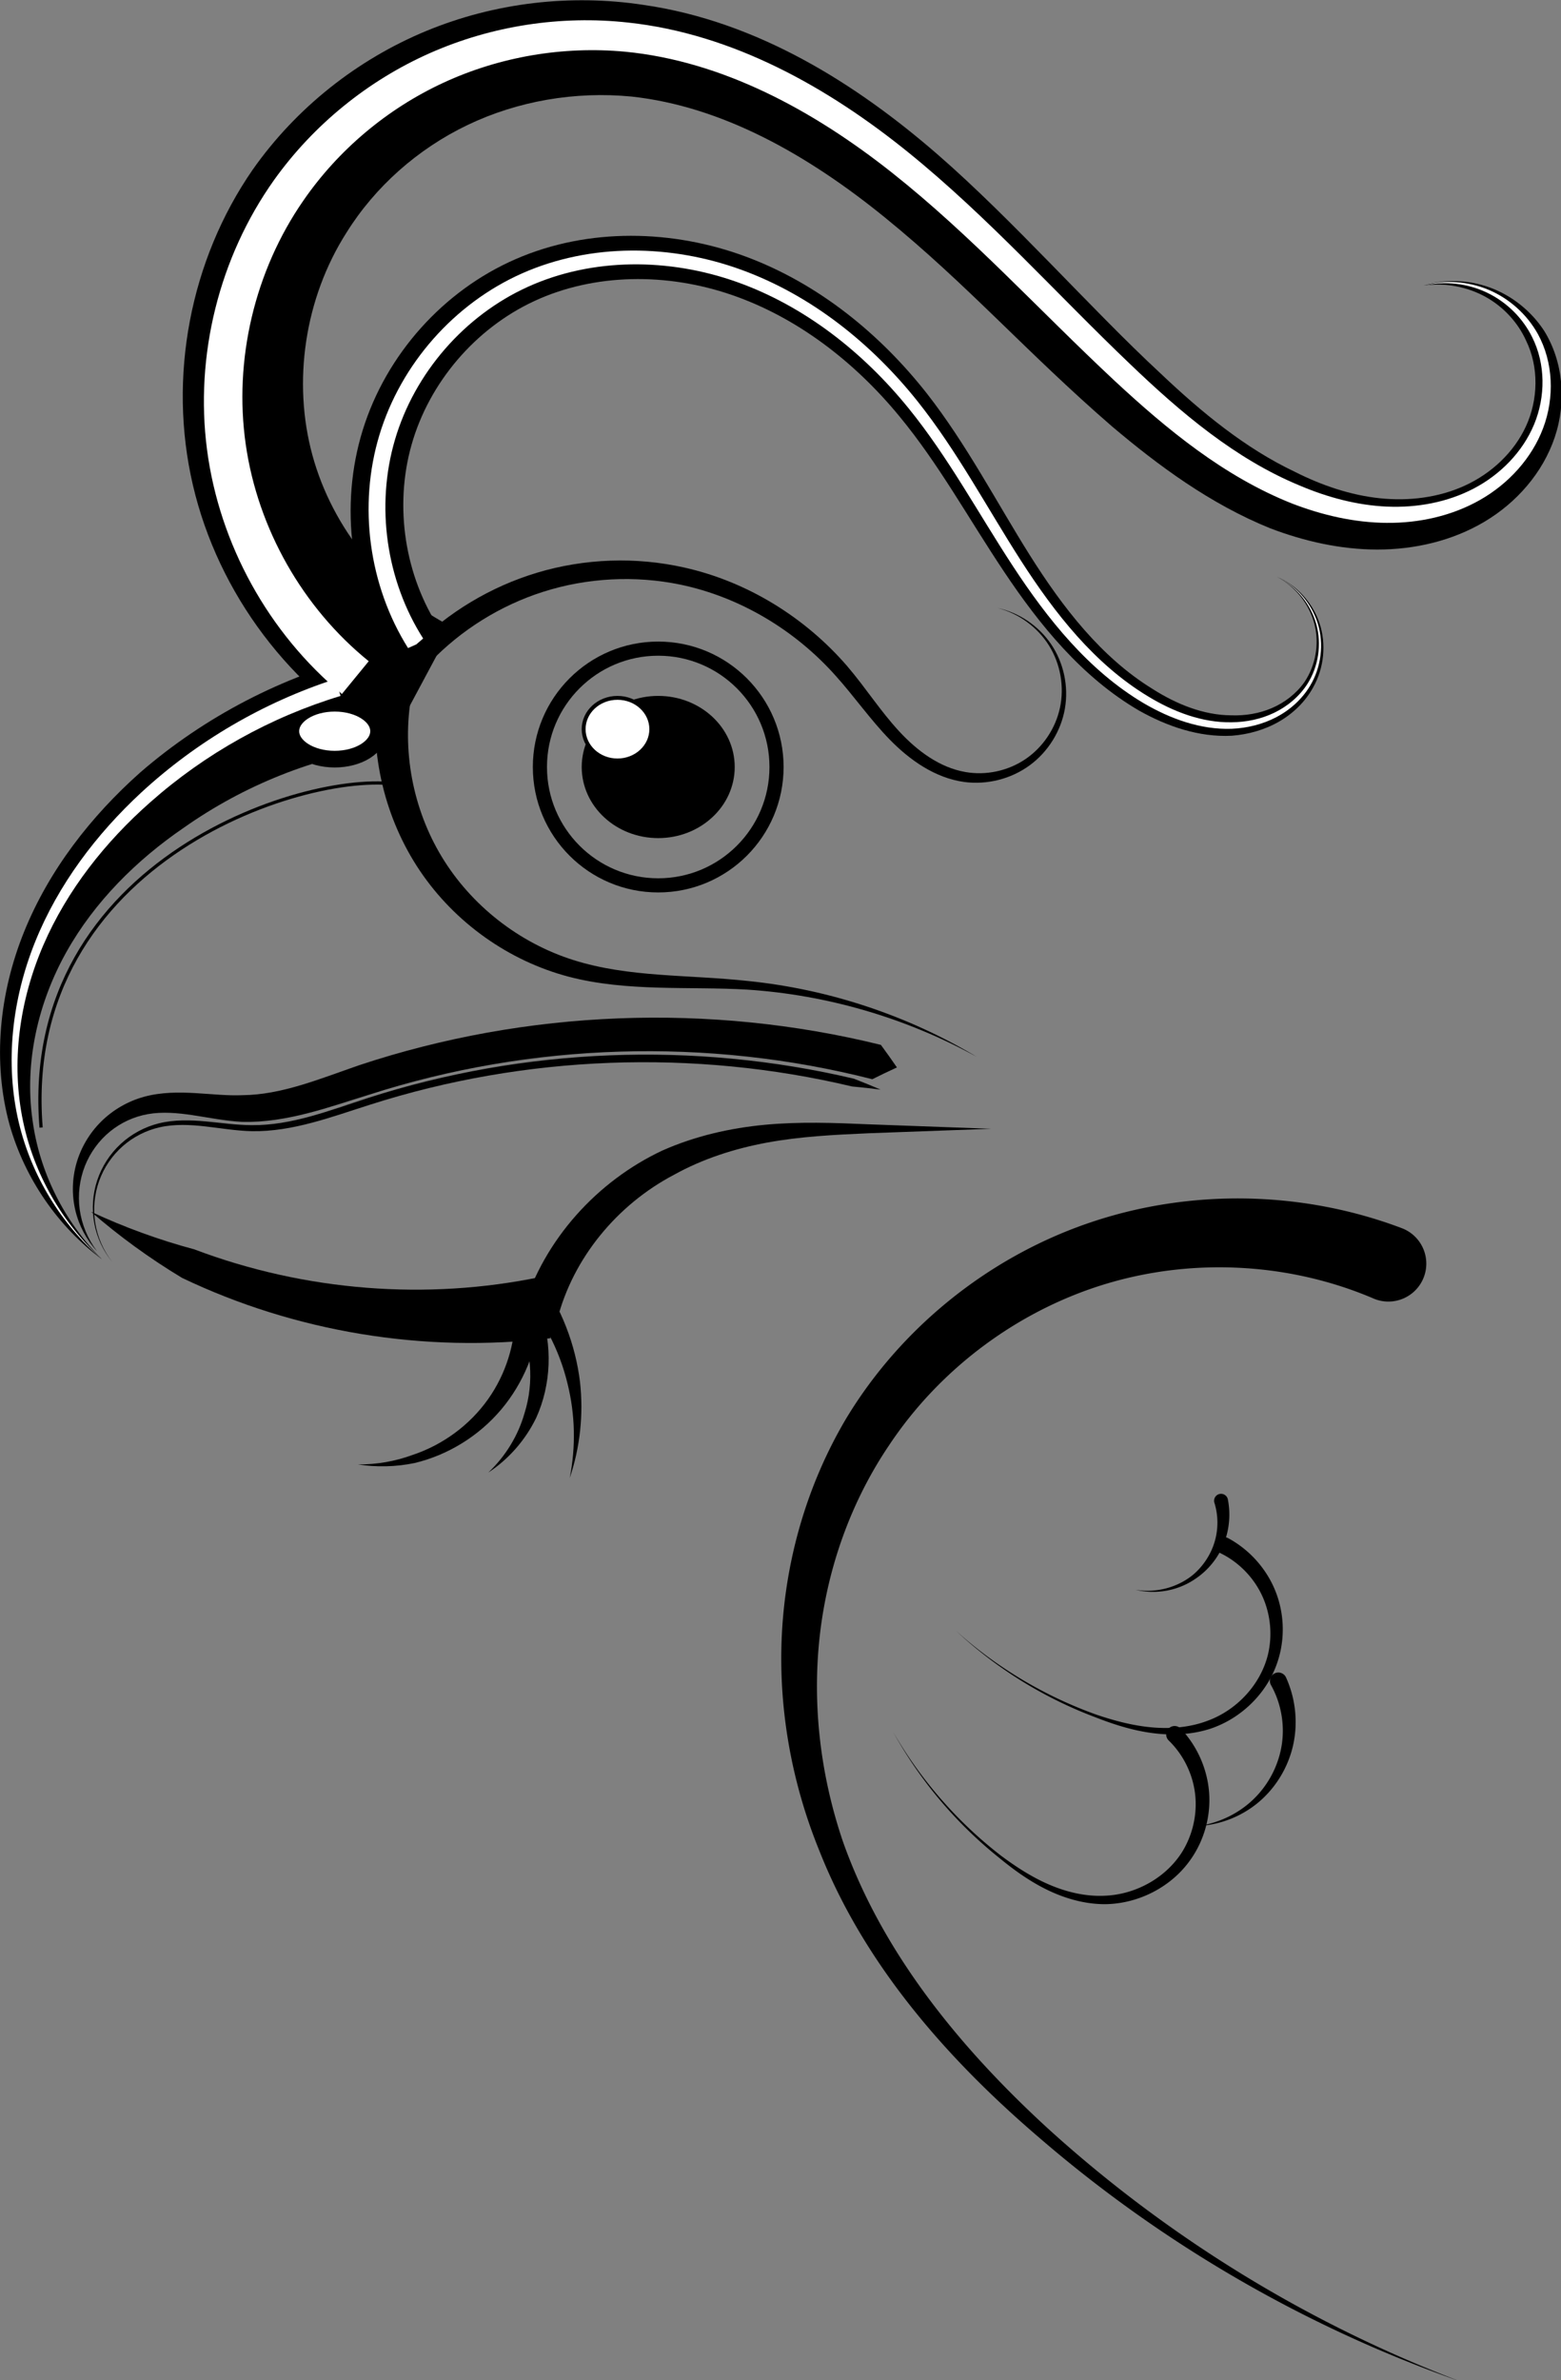
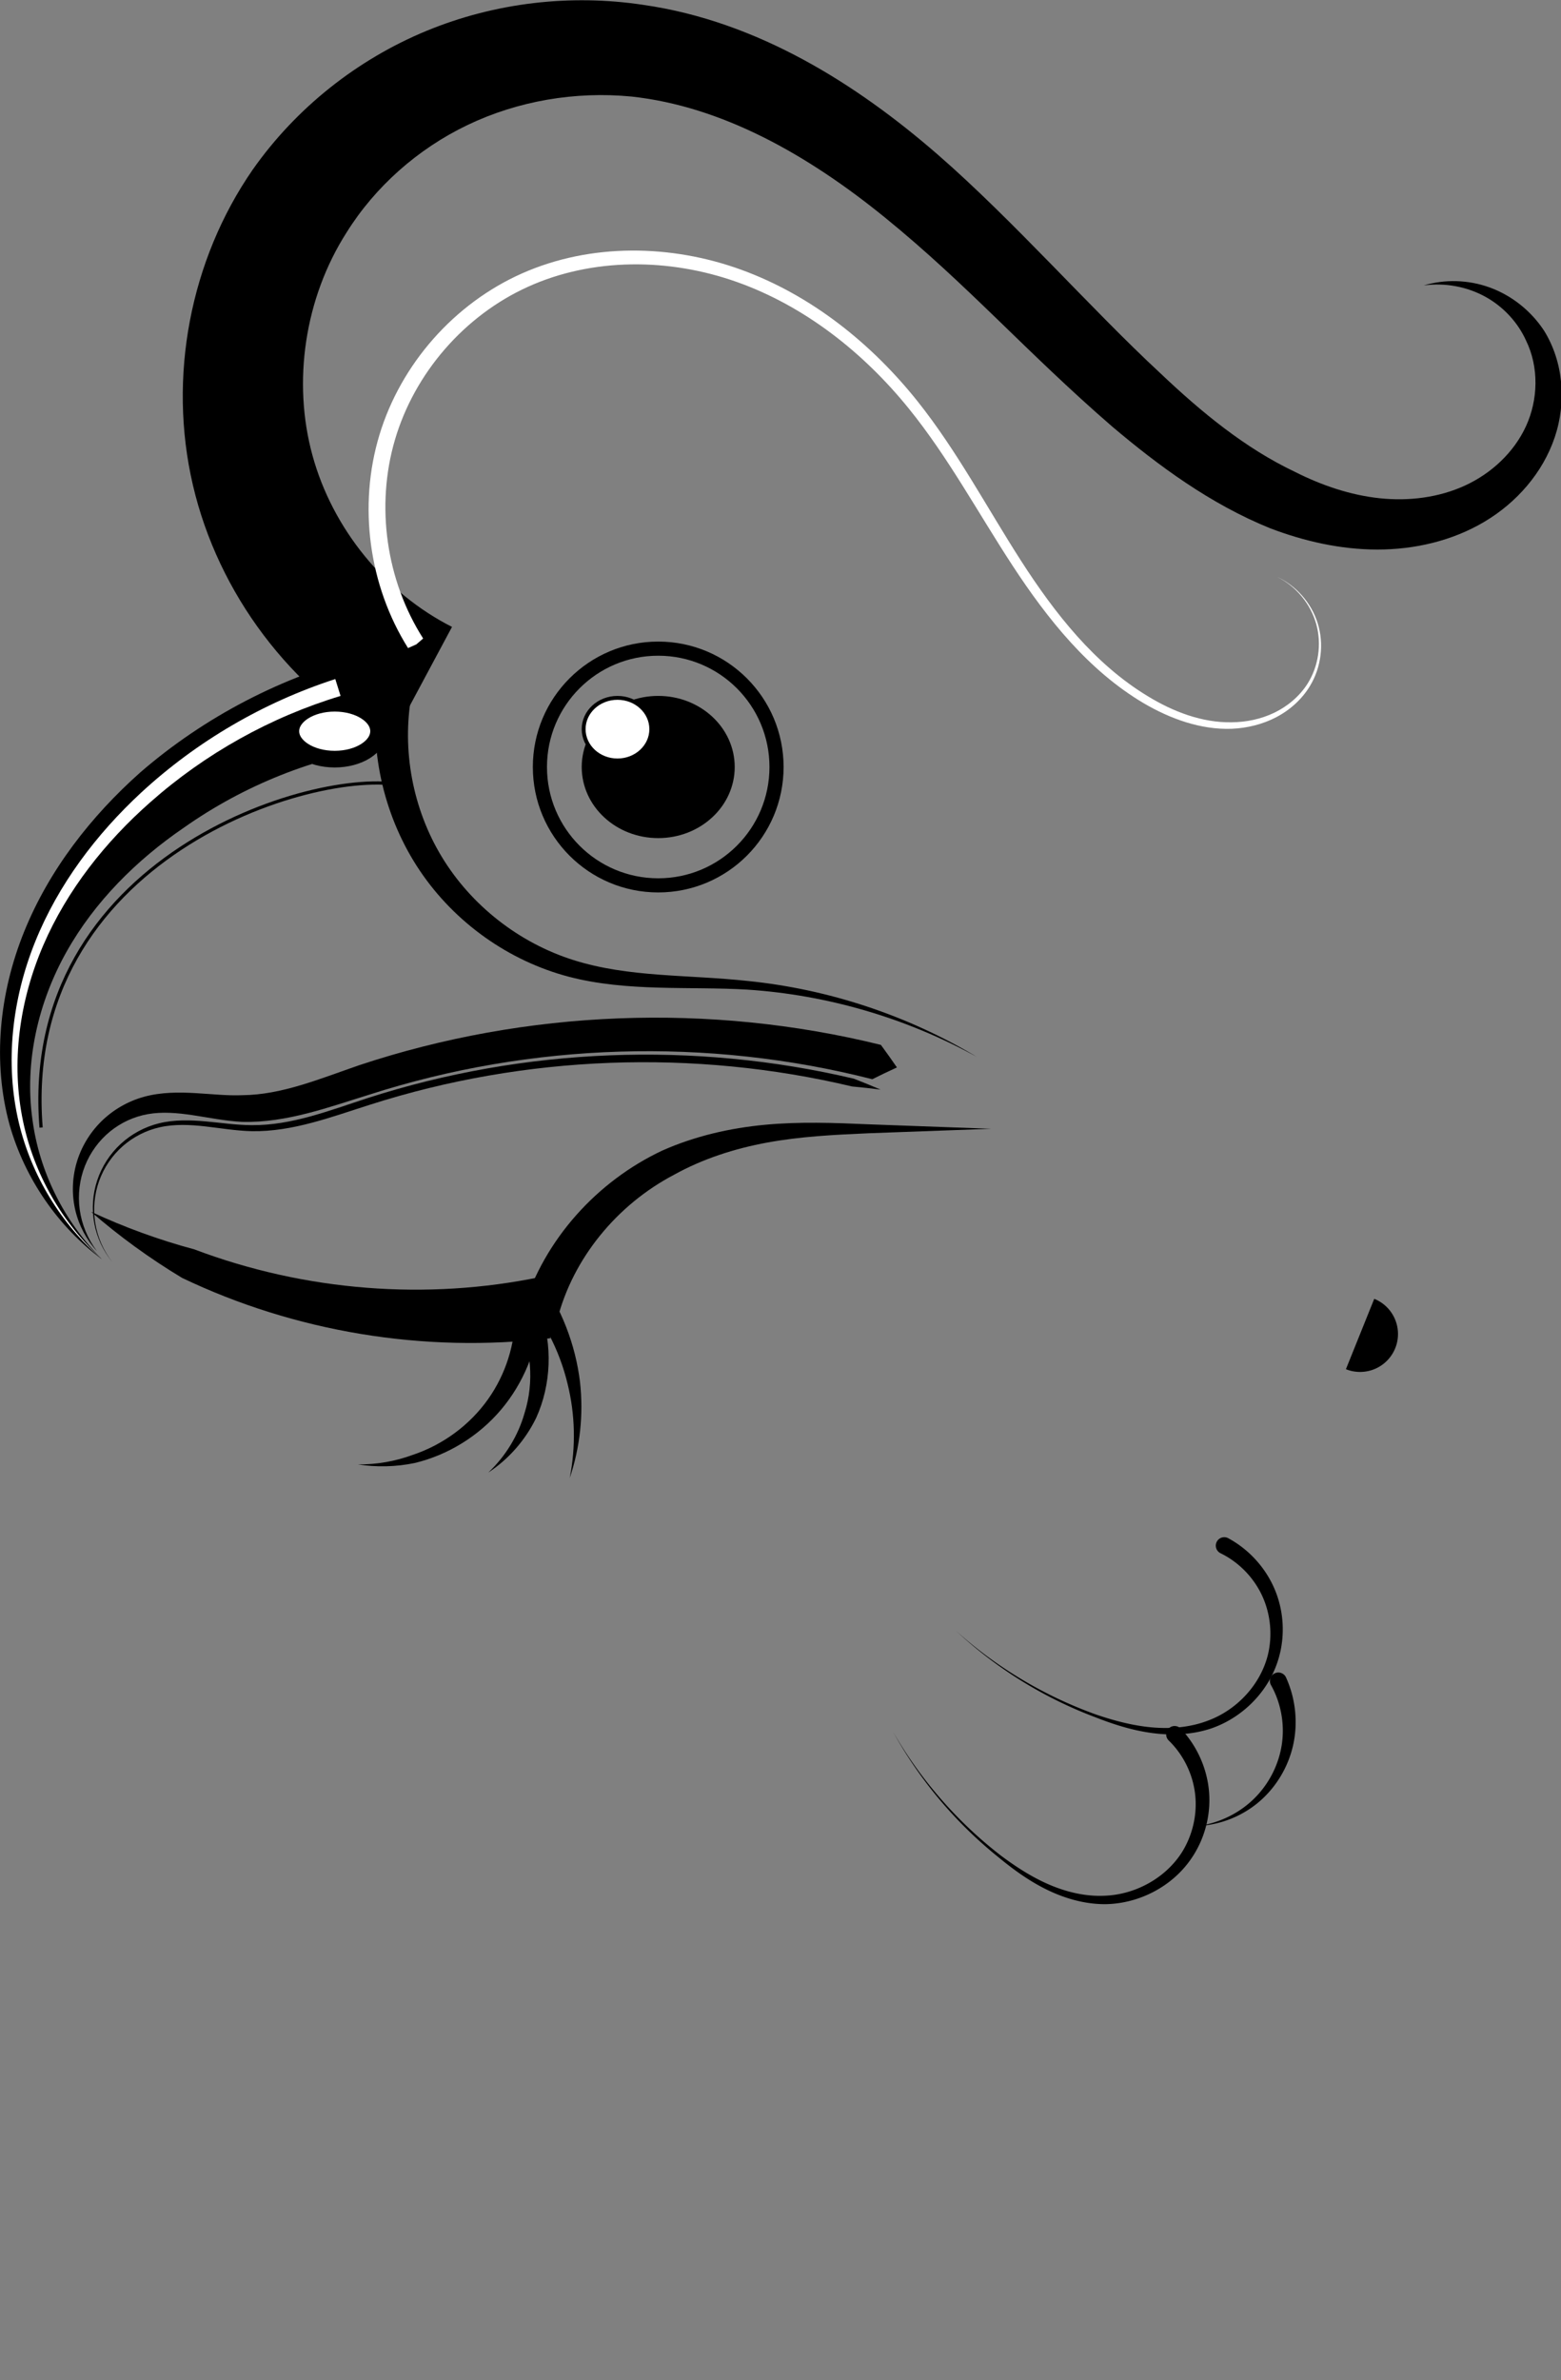
<svg xmlns="http://www.w3.org/2000/svg" width="5in" height="7.62in" version="1.1" viewBox="0 0 450 685.8">
  <rect x="0" y="0" width="450" height="685.8" fill="#808080" stroke="none" />
  <g transform="matrix(.933 0 0 .933 -12.279 -202.68)">
    <path d="m152.82 410.85c-20.637-10.447-36.882-30.22-43.116-52.976-6.229-22.74-2.413-48.517 10.509-68.791 8.828-14.151 21.999-25.868 37.445-33.257 15.44-7.386 33.175-10.464 50.624-8.771 13.872 1.504 27.437 5.936 40.616 12.505 13.191 6.575 25.794 15.193 37.675 24.843 25.627 20.82 43.552 41.462 70.142 64.498 14.4 12.181 30.422 24.008 48.905 31.492 10.416 3.966 21.636 6.559 33.096 6.566 11.466 9e-3 23.102-2.651 33.075-8.571 9.98-5.922 18.056-15.145 21.746-26.089 3.697-10.957 2.669-23.382-3.321-32.978-4.089-6.21-10.103-10.883-16.764-13.302-6.67-2.423-13.937-2.571-20.401-0.629 6.696-0.911 13.49 0.417 19.099 3.521 5.616 3.109 10.035 7.979 12.533 13.514 4.033 8.269 3.72 18.289-0.015 26.424-3.736 8.146-10.755 14.627-18.851 18.344-8.099 3.723-17.363 4.875-26.359 3.923-9.003-0.951-17.87-3.946-26.23-8.169-15.217-7.214-28.71-18.251-41.705-30.592-21.017-19.465-45.355-47.158-68.611-67.369-12.537-10.894-26.431-21.159-41.55-29.336-15.132-8.184-31.68-14.378-49.465-16.915-22.336-3.382-45.772-0.731-67.034 8.065-21.254 8.793-40.18 23.692-53.652 42.881-19.265 27.852-26.247 63.979-18.438 97.416 7.803 33.414 30.165 63.22 60.577 80.105z" fill-rule="evenodd" />
    <path d="m129.32 433.75 2.869 14.209c-22.005 3.209-43.549 11.734-62.193 24.879-14.656 10.007-27.597 22.886-36.276 38.34-8.674 15.437-13.075 33.889-10.531 51.87 2.083 15.799 9.601 31.294 21.47 43.113-13.43-9.974-23.785-24.742-28.563-41.624-5.301-19.357-3.171-40.56 4.532-59.582 7.693-19.005 20.602-35.6 35.915-49.199 19.82-17.146 43.921-29.737 69.909-36.215l2.869 14.209z" fill-rule="evenodd" />
    <path d="m183.24 630.54c-39.154 4.707-79.084-2.012-113.82-18.635-10.057-6.048-19.47-12.903-28.125-20.423 10.394 4.84 21.087 8.715 31.901 11.611 34.341 12.977 71.949 15.797 106.99 8.518z" fill-rule="evenodd" />
    <path d="m290.29 546.9c-1.604-2.333-3.255-4.653-4.954-6.958-52.928-13.05-109.46-10.87-161.09 6.24-12.661 4.383-24.109 9.178-36.194 9.297-4.732 0.193-9.287-0.344-14.562-0.646-5.098-0.291-10.556-0.307-15.829 1.135-5.027 1.386-9.618 4.062-13.239 7.646-3.622 3.586-6.256 8.064-7.627 12.849-1.371 4.787-1.473 9.862-0.353 14.591 1.12 4.731 3.459 9.102 6.672 12.591-2.862-3.784-4.695-8.261-5.322-12.844-0.627-4.585-0.048-9.268 1.607-13.461 1.655-4.195 4.383-7.899 7.788-10.671 3.406-2.773 7.49-4.617 11.7-5.346 4.433-0.78 9.097-0.38 13.905 0.342 4.634 0.696 9.954 1.783 15.182 2.054 13.872 0.357 27.247-4.709 39.259-8.398 50.049-16.127 104.62-17.749 155.45-4.772 2.503-1.251 5.042-2.468 7.614-3.649z" fill-rule="evenodd" />
    <g transform="translate(-45.305 -32.72)" stroke="#000" stroke-linecap="round" stroke-linejoin="round">
      <circle cx="261.84" cy="486.84" r="36.555" fill="none" stroke-width="4.367" />
      <ellipse cx="261.84" cy="486.84" rx="22.353" ry="20.675" stroke-width="2.568" />
      <ellipse cx="249.25" cy="475.15" rx="10.452" ry="9.667" fill="#fff" stroke-width="1.201" />
    </g>
    <path d="m176.19 622.53c1.273 0.257 2.545 0.532 3.814 0.825-0.872 10.788-5.165 21.115-11.973 29.184-6.963 8.253-16.5 14.082-26.726 16.536-5.838 1.209-11.815 1.34-17.551 0.438 5.808 0.045 11.542-0.967 16.847-2.918 9.47-3.134 17.752-9.313 23.358-17.222 5.488-7.742 8.407-17.116 8.371-26.339 1.287-0.15 2.574-0.318 3.86-0.504z" fill-rule="evenodd" />
    <path d="m176.19 622.53c1.265-0.308 2.537-0.593 3.816-0.858 4.003 10.992 3.448 23.242-1.166 33.438-3.391 6.986-8.616 12.856-14.815 16.919 5.402-5.084 9.263-11.521 11.194-18.318 3.074-9.722 2.101-20.384-2.276-29.026 1.094-0.699 2.176-1.417 3.248-2.156z" fill-rule="evenodd" />
    <path d="m176.19 613.3c1.149-0.617 2.305-1.223 3.47-1.816 6.939 9.695 11.301 21.002 12.704 32.519 1.141 10.118 8e-3 20.333-3.17 29.704 1.928-9.709 1.662-19.696-0.653-29.025-2.537-10.66-7.756-20.504-14.881-28.403 0.853-0.983 1.696-1.976 2.529-2.979z" fill-rule="evenodd" />
    <path d="m129.71 430.44c-2.483 19.546 2.383 39.714 13.216 55.769 10.84 16.064 27.522 27.827 45.939 32.672 17.995 4.731 37.371 2.938 55.163 3.988 24.696 1.619 49.12 8.743 70.967 20.787-21.401-12.815-45.73-20.911-70.745-23.45-18.688-2.019-36.724-1.036-53.905-6.461-16.936-5.346-31.639-16.967-40.673-31.867-9.04-14.909-12.369-33.012-9.392-49.853z" fill-rule="evenodd" />
    <path d="m180 623.36c1.791 0.444 3.581 0.892 5.37 1.345 4.82-18.809 18.378-35.385 36.085-44.671 8.794-4.872 18.601-8.061 28.782-9.931 10.207-1.875 20.639-2.403 31.243-2.867l37.869-1.384-37.869-1.384c-10.519-0.459-21.281-0.863-31.998 0.15-10.744 1.016-21.578 3.468-31.712 7.973-20.051 9.42-36.445 27.364-43.05 49.112 1.76 0.556 3.52 1.109 5.282 1.657z" fill-rule="evenodd" />
-     <path d="m149.08 411.58c-10.831-16.427-14.187-37.858-8.747-57.017 5.437-19.149 19.637-35.862 37.91-44.344 18.619-8.636 41.044-8.796 61.132-1.857 20.075 6.935 37.77 20.547 51.645 37.398 12.21 14.771 21.171 31.272 32.361 48.018 10.971 16.42 24.082 32.67 41.763 42.938 8.569 4.82 18.465 8.277 28.649 7.744 5.088-0.398 10.108-1.808 14.52-4.337 4.414-2.53 8.162-6.177 10.569-10.573 3.447-6.079 4.106-13.501 1.951-19.902-2.159-6.411-7.09-11.682-13.092-14.257 5.785 3.053 10.055 8.581 11.581 14.701 1.528 6.13 0.298 12.769-3.12 17.802-2.514 3.57-6.086 6.313-10.024 8.013-3.94 1.702-8.281 2.403-12.553 2.254-8.533-0.035-16.939-3.413-24.439-8.205-15.782-9.744-27.621-25.039-37.878-41.325-10.05-15.955-19.472-34.156-31.692-49.778-14.446-18.399-33.499-33.993-55.979-42.35-22.468-8.352-48.55-9.084-71.193 0.78-22.24 9.685-39.951 29.376-47.205 52.777-7.25 23.389-3.864 49.898 9.249 70.862z" fill-rule="evenodd" />
-     <path d="m142.63 420.33c1.142 0.475 2.274 0.966 3.396 1.472 9.563-9.98 21.679-17.556 34.906-21.778 13.631-4.351 28.429-5.134 42.506-2.218 18.416 3.856 35.439 14.066 48.022 28.247 5.339 5.914 10.792 13.654 16.668 19.655 6.151 6.281 13.911 11.777 22.902 13.028 7.135 0.967 14.545-0.937 20.271-5.129 5.728-4.194 9.691-10.618 10.889-17.511 1.199-6.896-0.382-14.171-4.245-19.883-3.865-5.716-9.964-9.8-16.611-11.214 6.593 1.665 12.425 5.95 15.963 11.635 3.54 5.688 4.75 12.718 3.375 19.169-1.376 6.455-5.323 12.272-10.706 15.907-5.386 3.638-12.163 5.067-18.464 3.968-7.948-1.352-14.911-6.497-20.57-12.635-5.926-6.427-10.039-13.055-15.979-20.046-13.005-15.055-30.812-26.115-50.368-30.482-14.931-3.365-30.755-2.821-45.48 1.598-14.288 4.288-27.494 12.211-38.044 22.844 0.508 1.135 1.031 2.259 1.569 3.373z" fill-rule="evenodd" />
    <ellipse cx="116.58" cy="443.06" rx="13.552" ry="8.633" fill="#fff" stroke="#000" stroke-linecap="round" stroke-linejoin="round" stroke-width="5.145" />
    <path d="m25.856 565.47c-6.712-83.157 84.397-111.43 111.66-105.71" fill="none" stroke="#000" stroke-width="1px" />
    <path d="m118.39 432.17c-21.6 6.524-41.813 17.792-58.782 32.816-13.906 12.257-25.714 27.143-33.063 44.162-7.348 17.016-10.095 36.291-6.237 54.503 3.4 16.174 12.022 31.292 24.351 42.518-12.628-10.884-21.776-25.861-25.683-42.219-4.376-18.444-2.073-38.198 5.049-55.855 7.12-17.654 18.866-33.221 32.837-46.15 17.101-15.758 37.678-27.795 59.896-34.989z" fill="#fff" fill-rule="evenodd" />
-     <path d="m127.09 421.45c-20.362-16.47-34.268-40.907-38.003-66.961-3.734-26.05 2.731-53.548 17.793-75.287 10.798-15.667 25.933-28.389 43.299-36.421 17.365-8.03 36.939-11.367 56.092-9.582 30.121 2.903 58.183 18.112 82.551 37.411 24.518 19.417 45.356 42.415 68.683 64.186 16.204 15.054 33.941 29.68 54.981 37.991 9.256 3.555 19.124 5.857 29.134 5.935 10.012 0.079 20.15-2.13 28.882-7.109 8.734-4.98 15.938-12.797 19.468-22.191 3.531-9.399 3.151-20.282-1.634-29.019-3.407-6.117-8.87-10.985-15.216-13.657-6.349-2.674-13.536-3.134-20.073-1.357 6.62-1.452 13.656-0.612 19.66 2.275 6.007 2.888 10.949 7.804 13.848 13.677 4.185 8.316 4.154 18.451 0.608 26.975-3.547 8.527-10.434 15.489-18.595 19.772-8.163 4.285-17.574 6.005-26.825 5.61-9.252-0.395-18.388-2.847-26.999-6.504-19.781-8.165-36.59-22.366-52.409-37.517-22.442-21.397-43.891-45.437-68.484-65.344-24.742-20.027-54.192-36.656-86.662-40.135-20.692-2.279-42.018 0.961-61.151 9.422-19.131 8.461-35.991 22.118-48.212 39.228-16.938 23.827-24.512 54.164-20.697 83.281 3.815 29.112 18.968 56.613 41.673 75.437z" fill="#fff" fill-rule="evenodd" />
    <path d="m141.79 416.25c0.702-0.61 1.407-1.215 2.116-1.817-11.438-17.927-14.728-40.931-8.708-61.405 6.056-20.596 21.451-38.326 41.076-47.216 19.989-9.054 43.662-8.911 64.559-1.49 20.893 7.42 39.052 21.706 53.121 39.084 12.21 15.064 21.335 32.138 32.133 48.618 10.729 16.375 23.404 32.299 40.44 42.389 8.207 4.81 17.591 8.24 27.215 7.901 4.811-0.211 9.598-1.38 13.85-3.627 4.253-2.248 7.94-5.586 10.384-9.701 3.437-5.723 4.291-12.878 2.349-19.186-1.943-6.312-6.649-11.67-12.577-14.408 5.859 2.89 10.354 8.331 12.095 14.55 1.742 6.222 0.706 13.128-2.722 18.517-2.478 3.852-6.109 6.902-10.21 8.885-4.102 1.984-8.673 2.926-13.223 2.963-9.097 0.158-18.007-3.246-25.873-8.048-16.43-9.923-28.7-25.542-39.202-41.874-10.434-16.226-19.707-33.845-31.92-49.179-14.251-17.872-32.843-32.79-54.503-40.663-21.656-7.871-46.495-8.298-67.766 1.147-20.89 9.274-37.403 27.953-44.039 49.905-6.594 21.815-3.297 46.427 8.854 65.792 0.852-0.374 1.702-0.752 2.55-1.135z" fill="#fff" fill-rule="evenodd" />
    <path d="m285.25 553.75c-2.941-0.371-5.882-0.692-8.82-0.965-48.899-11.622-100.99-9.701-148.89 5.615-11.785 3.726-23.926 8.409-36.578 8.199-4.835-0.112-9.67-0.95-14.352-1.478-4.725-0.533-9.496-0.764-14.057 0.256-4.227 0.942-8.223 2.974-11.49 5.857-3.267 2.883-5.8 6.613-7.278 10.74-1.478 4.127-1.897 8.643-1.195 12.996 0.702 4.353 2.526 8.535 5.259 12.029-2.814-3.429-4.752-7.589-5.565-11.976-0.813-4.387-0.501-8.992 0.914-13.252 1.414-4.26 3.926-8.164 7.24-11.229 3.314-3.065 7.422-5.284 11.83-6.375 4.753-1.172 9.706-1.028 14.499-0.592 4.837 0.44 9.486 1.153 14.218 1.16 12.251 0.101 23.961-4.525 35.89-8.406 48.253-15.53 100.77-17.576 150.12-5.946 2.775 1.079 5.526 2.202 8.252 3.367z" fill-rule="evenodd" />
-     <path d="m437.77 618.37c-25.576-11-55.344-12.82-82.48-4.745-27.123 8.071-51.523 26.025-67.437 49.991-11.709 17.312-19.051 37.763-21.417 58.953-2.364 21.185 0.22 43.047 7.221 63.564 12.127 34.184 35.954 63.4 63.231 88.422 36.996 33.624 80.448 60.313 127.41 78.152-47.41-16.616-91.775-42.254-130-75.229-28.265-24.158-54.027-53.325-67.955-88.603-8.596-21.064-12.797-44.169-11.585-67.25 1.212-23.076 7.875-46.121 19.889-66.352 16.759-27.739 43.559-49.51 74.643-60.227 31.07-10.713 66.066-10.254 97.228 1.591a11.714 11.714 90 0 1-8.75 21.733z" fill-rule="evenodd" />
+     <path d="m437.77 618.37a11.714 11.714 90 0 1-8.75 21.733z" fill-rule="evenodd" />
    <path d="m377.95 751.08c5.102 5.357 8.238 12.451 8.794 19.724 0.556 7.277-1.474 14.655-5.586 20.559-5.955 8.666-16.279 13.873-26.598 13.966-6.183-2e-3 -12.224-1.723-17.666-4.344-5.443-2.621-10.373-6.152-14.97-9.945-13.347-10.663-24.546-23.955-32.773-38.862 8.479 14.765 19.874 27.813 33.31 38.178 4.761 3.553 9.752 6.762 15.15 9.044 5.399 2.283 11.177 3.597 16.889 3.32 9.516-0.365 18.709-5.449 23.764-13.288 3.428-5.401 4.9-11.962 4.151-18.211-0.749-6.252-3.713-12.173-8.173-16.47a2.609 2.609 90 0 1 3.708-3.672z" fill-rule="evenodd" />
    <path d="m392.62 692.28c6.514 3.508 11.697 9.277 14.484 16.018 2.789 6.744 3.15 14.388 1.075 21.277-2.969 10.087-11.166 18.242-20.946 21.535-5.878 1.918-12.155 2.159-18.142 1.357-5.988-0.801-11.77-2.626-17.318-4.804-15.998-5.991-30.772-15.148-43.22-26.763 12.645 11.402 27.528 20.267 43.519 25.946 5.629 1.899 11.37 3.399 17.21 3.893 5.841 0.494 11.741-0.052 17.085-2.089 8.932-3.302 16.092-10.989 18.463-20.011 1.581-6.198 0.943-12.892-1.709-18.6-2.653-5.71-7.31-10.418-12.884-13.118a2.609 2.609 90 0 1 2.384-4.642z" fill-rule="evenodd" />
    <path d="m410.47 735.21c3.055 6.664 3.795 14.232 2.197 21.184-1.599 6.958-5.524 13.241-10.882 17.655-5.265 4.33-11.87 6.831-18.488 7.127 6.572-0.874 12.732-3.914 17.327-8.422 4.69-4.594 7.737-10.694 8.624-17.001 0.888-6.312-0.382-12.811-3.432-18.183a2.609 2.609 90 0 1 4.654-2.36z" fill-rule="evenodd" />
-     <path d="m392.52 680.21c0.956 4.734 0.462 9.663-1.319 13.996-1.782 4.336-4.841 8.048-8.613 10.582-5.425 3.774-12.396 4.995-18.593 3.428 6.306 1.102 12.934-0.672 17.733-4.573 3.262-2.747 5.63-6.43 6.773-10.389 1.144-3.962 1.066-8.195-0.143-11.987a2.147 2.147 90 0 1 4.162-1.057z" fill-rule="evenodd" />
  </g>
</svg>